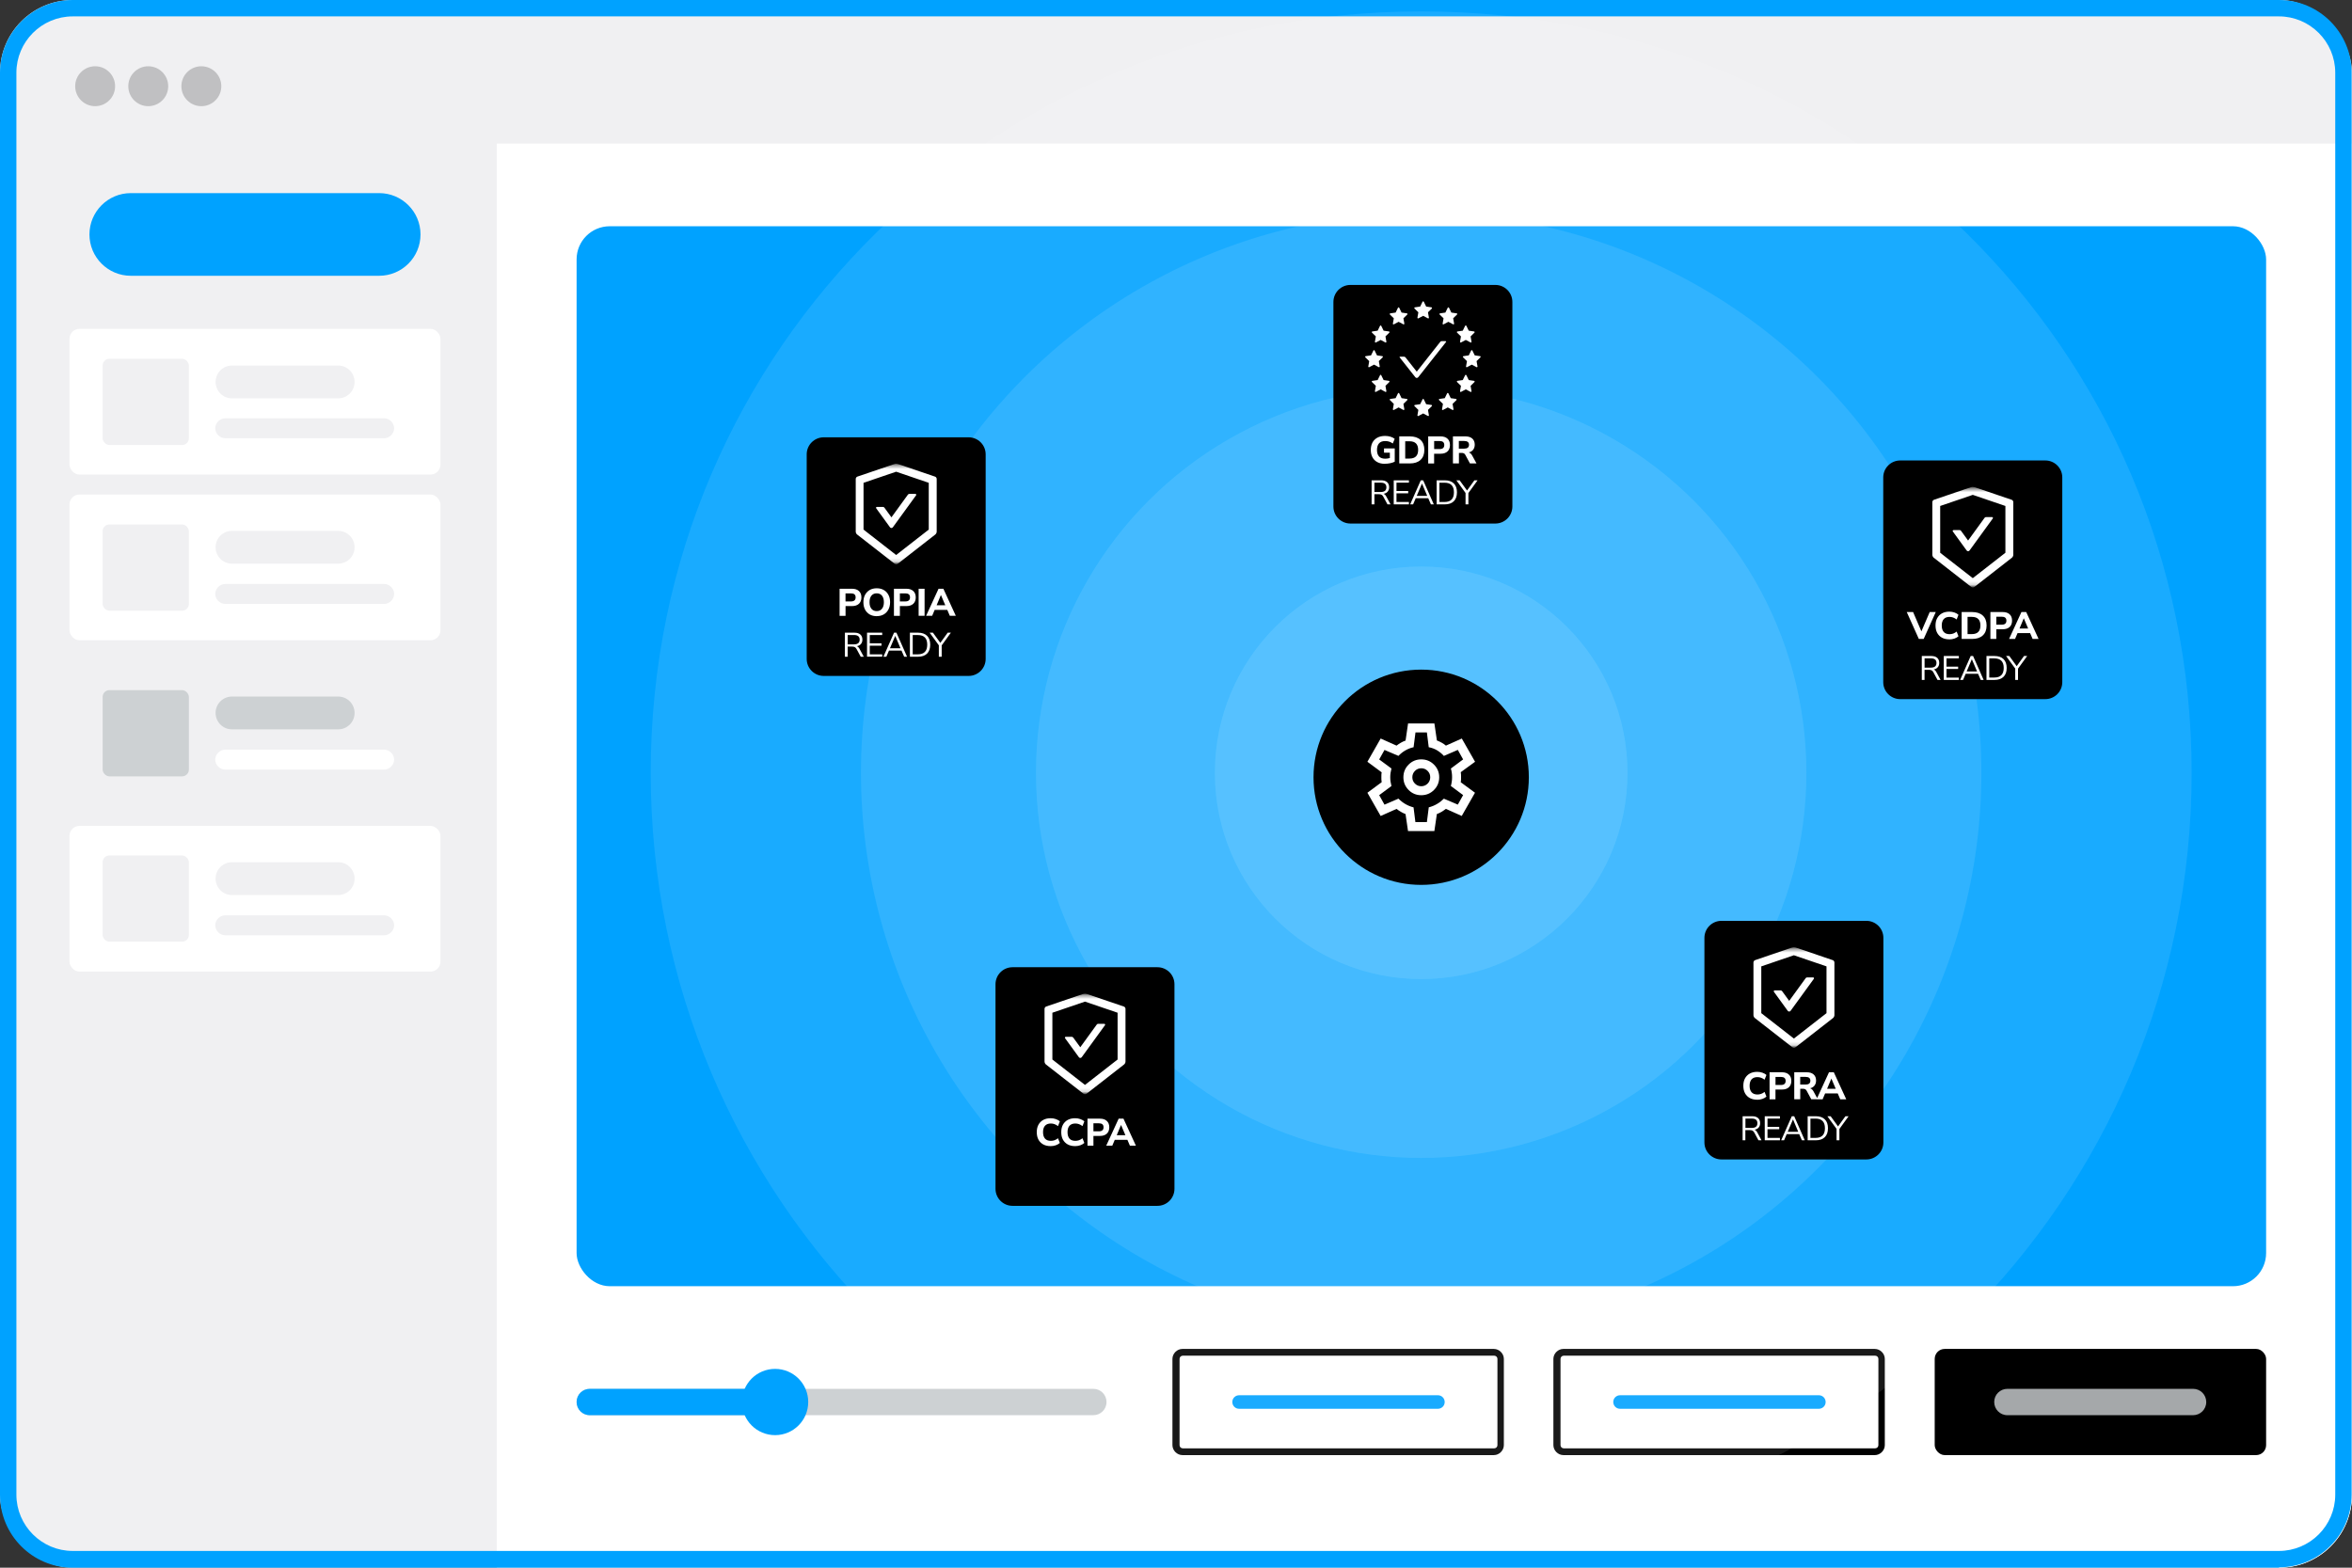
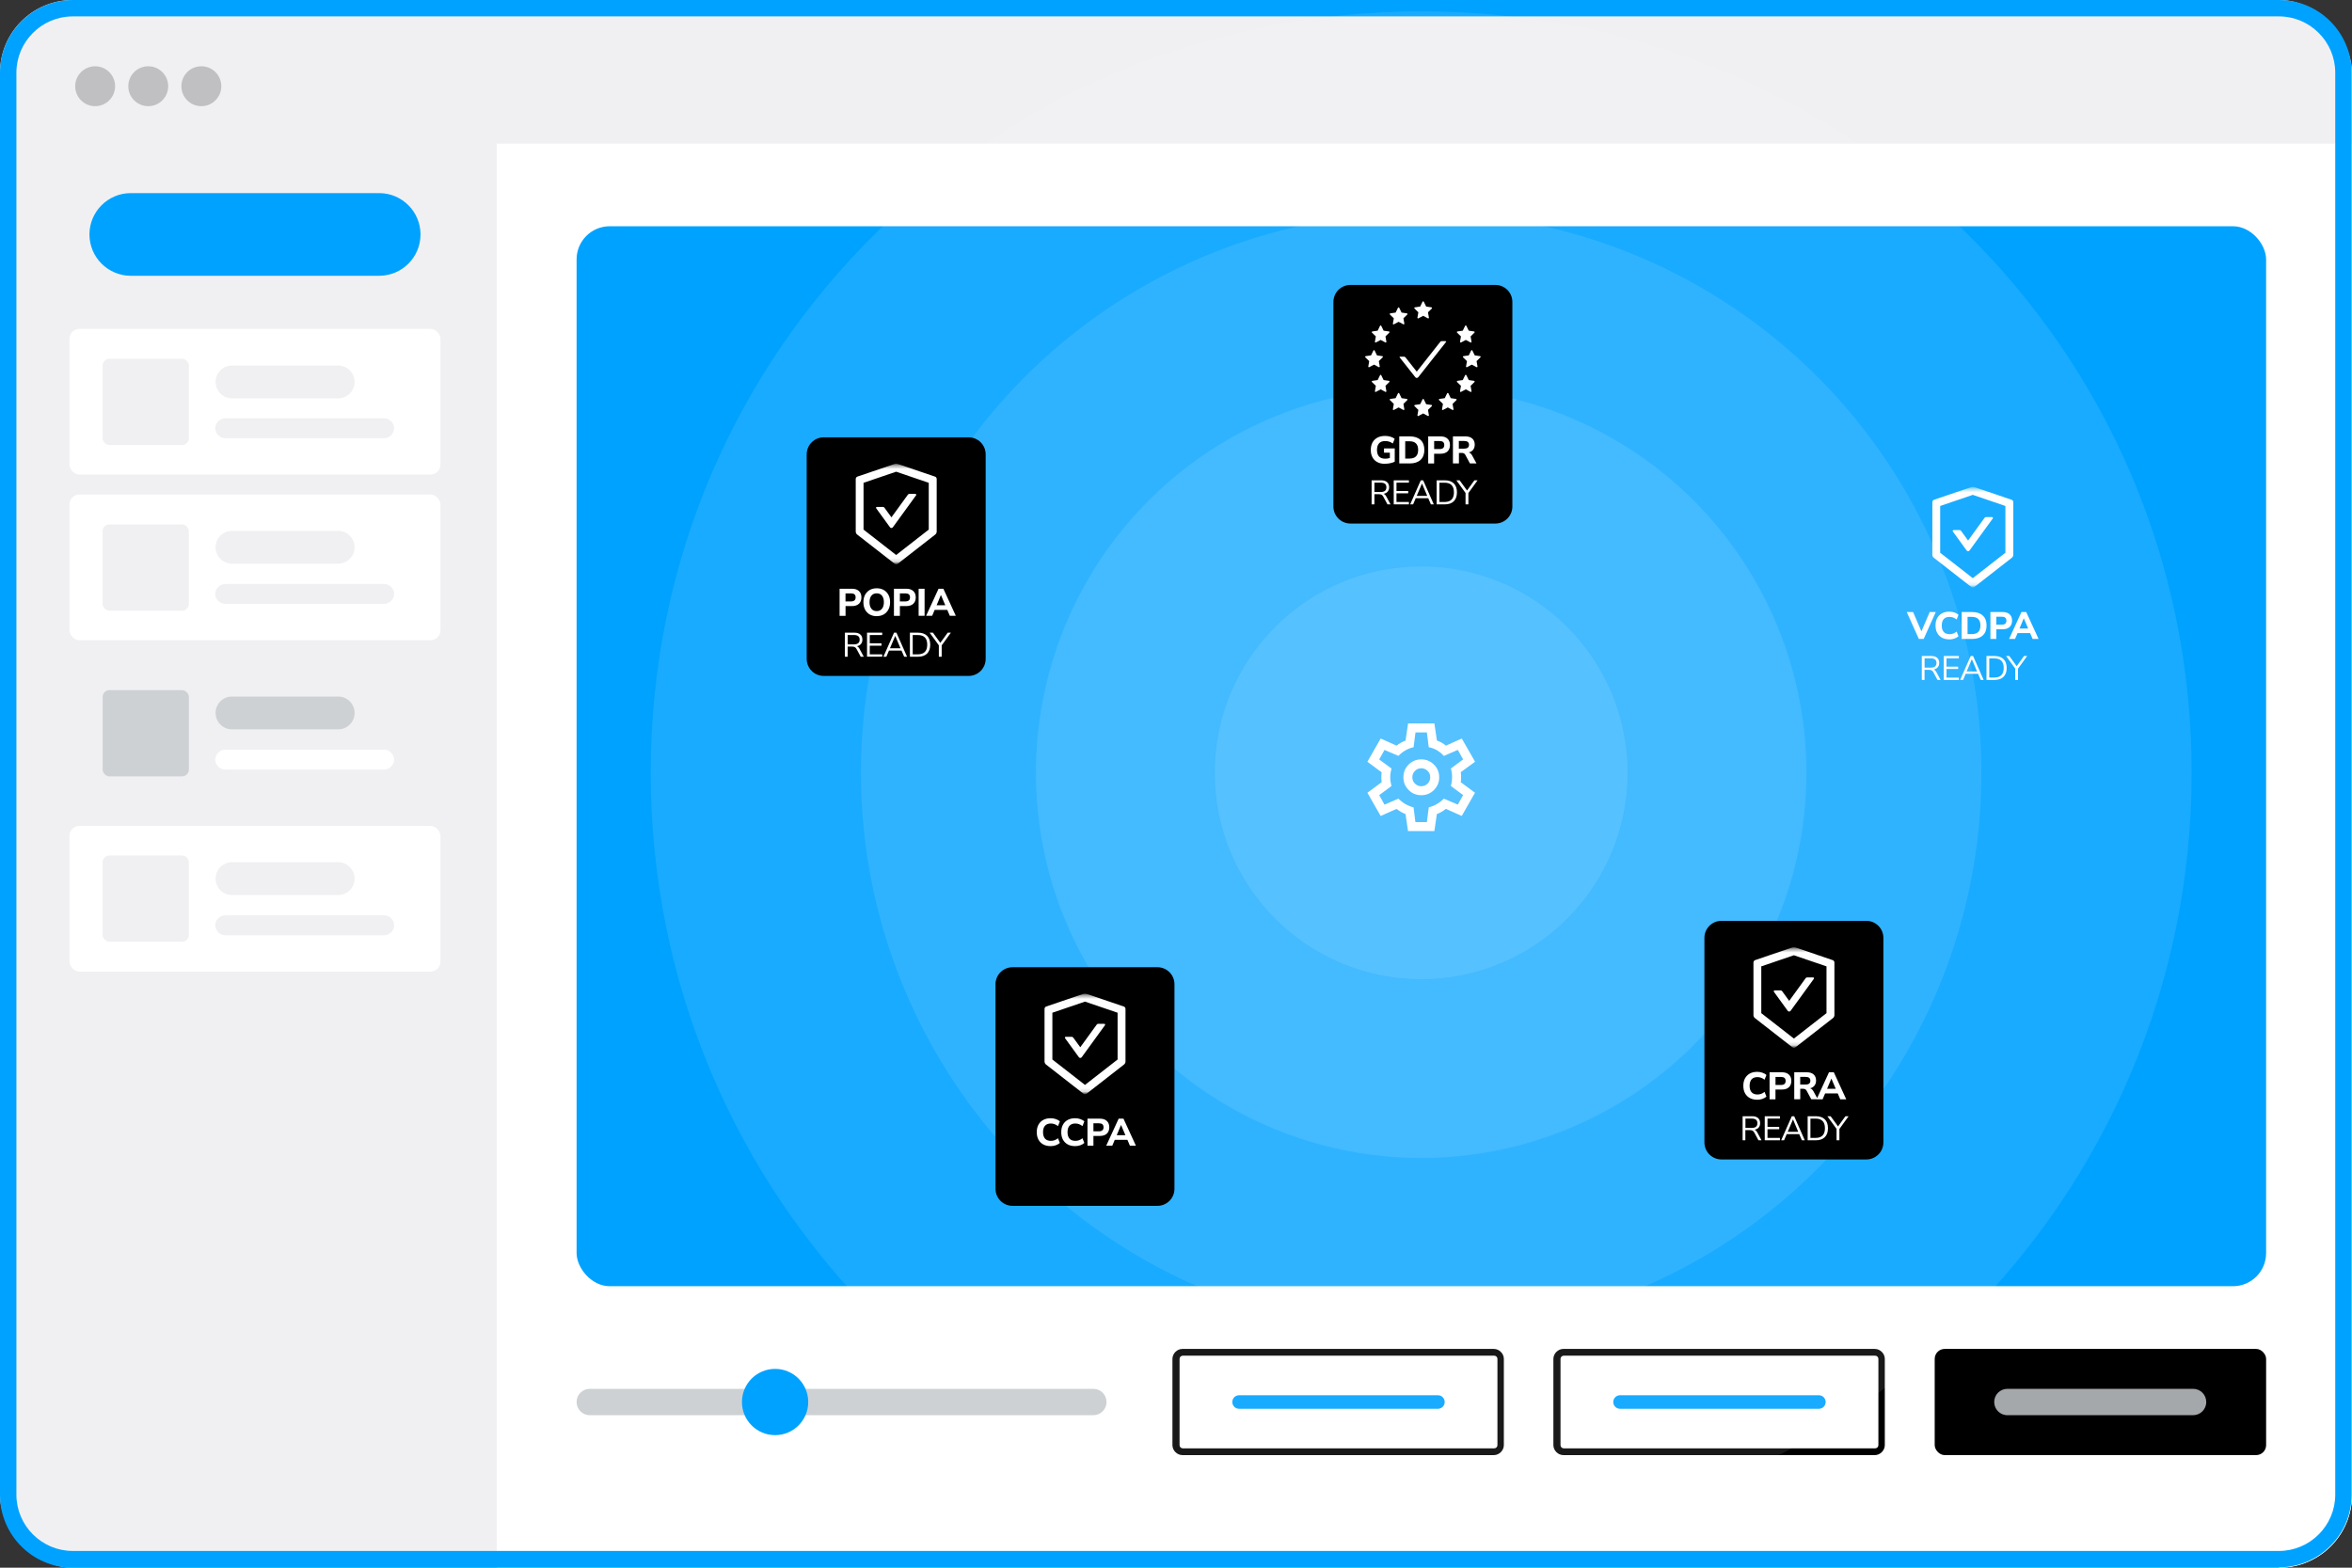
<svg xmlns="http://www.w3.org/2000/svg" viewBox="0 0 660 440">
  <rect x="0" y="0" width="660" height="440" fill="#333333" stroke="none" />
  <defs>
    <style>
      .cls-1 {
        fill: #00a2ff;
      }

      .cls-2 {
        mask: url(#mask-5);
      }

      .cls-3 {
        mask: url(#mask-1);
      }

      .cls-4 {
        mask: url(#mask-10);
      }

      .cls-5 {
        mask: url(#mask-6);
      }

      .cls-6 {
        mask: url(#mask-7);
      }

      .cls-7 {
        fill: #fff;
      }

      .cls-8 {
        mask: url(#mask);
      }

      .cls-9 {
        fill: #cdd1d3;
      }

      .cls-10 {
        mix-blend-mode: overlay;
        opacity: .1;
      }

      .cls-11 {
        opacity: .2;
      }

      .cls-12 {
        mask: url(#mask-8);
      }

      .cls-13 {
        mask: url(#mask-2);
      }

      .cls-14 {
        mask: url(#mask-9);
      }

      .cls-15 {
        isolation: isolate;
      }

      .cls-16 {
        fill: #f0f0f2;
      }

      .cls-17 {
        fill: #a5a8aa;
      }

      .cls-18 {
        mask: url(#mask-11);
      }

      .cls-19 {
        mask: url(#mask-4);
      }

      .cls-20 {
        mask: url(#mask-3);
      }
    </style>
    <mask id="mask" x="396.33" y="84.16" width="6.06" height="6.09" maskUnits="userSpaceOnUse">
      <g id="mask1_4946_55666" data-name="mask1 4946 55666">
        <path class="cls-7" d="M402.39,84.16h-6.06v6.09h6.06v-6.09Z" />
      </g>
    </mask>
    <mask id="mask-1" x="403.4" y="85.85" width="6.06" height="6.09" maskUnits="userSpaceOnUse">
      <g id="mask2_4946_55666" data-name="mask2 4946 55666">
-         <path class="cls-7" d="M409.46,85.85h-6.06v6.09h6.06v-6.09Z" />
-       </g>
+         </g>
    </mask>
    <mask id="mask-2" x="389.43" y="85.85" width="6.06" height="6.09" maskUnits="userSpaceOnUse">
      <g id="mask3_4946_55666" data-name="mask3 4946 55666">
        <path class="cls-7" d="M395.49,85.85h-6.06v6.09h6.06v-6.09Z" />
      </g>
    </mask>
    <mask id="mask-3" x="409.96" y="97.86" width="6.06" height="6.09" maskUnits="userSpaceOnUse">
      <g id="mask4_4946_55666" data-name="mask4 4946 55666">
        <path class="cls-7" d="M416.02,97.86h-6.06v6.09h6.06v-6.09Z" />
      </g>
    </mask>
    <mask id="mask-4" x="382.53" y="97.86" width="6.06" height="6.09" maskUnits="userSpaceOnUse">
      <g id="mask5_4946_55666" data-name="mask5 4946 55666">
        <path class="cls-7" d="M388.59,97.86h-6.06v6.09h6.06v-6.09Z" />
      </g>
    </mask>
    <mask id="mask-5" x="403.23" y="109.87" width="6.06" height="6.09" maskUnits="userSpaceOnUse">
      <g id="mask6_4946_55666" data-name="mask6 4946 55666">
        <path class="cls-7" d="M409.29,109.87h-6.06v6.09h6.06v-6.09Z" />
      </g>
    </mask>
    <mask id="mask-6" x="389.43" y="109.87" width="6.06" height="6.09" maskUnits="userSpaceOnUse">
      <g id="mask7_4946_55666" data-name="mask7 4946 55666">
        <path class="cls-7" d="M395.49,109.87h-6.06v6.09h6.06v-6.09Z" />
      </g>
    </mask>
    <mask id="mask-7" x="392.1" y="93.73" width="14.35" height="14.35" maskUnits="userSpaceOnUse">
      <g id="mask8_4946_55666" data-name="mask8 4946 55666">
        <path class="cls-7" d="M406.45,93.73h-14.35v14.35h14.35v-14.35Z" />
      </g>
    </mask>
    <mask id="mask-8" x="237.72" y="130.15" width="27.51" height="28.25" maskUnits="userSpaceOnUse">
      <g id="mask9_4946_55666" data-name="mask9 4946 55666">
        <path class="cls-7" d="M265.23,130.51h-27.51v27.51h27.51v-27.51Z" />
      </g>
    </mask>
    <mask id="mask-9" x="290.71" y="278.88" width="27.51" height="28.25" maskUnits="userSpaceOnUse">
      <g id="mask10_4946_55666" data-name="mask10 4946 55666">
        <path class="cls-7" d="M318.21,279.24h-27.51v27.51h27.51v-27.51Z" />
      </g>
    </mask>
    <mask id="mask-10" x="489.64" y="265.87" width="27.51" height="28.25" maskUnits="userSpaceOnUse">
      <g id="mask11_4946_55666" data-name="mask11 4946 55666">
        <path class="cls-7" d="M517.14,266.23h-27.51v27.51h27.51v-27.51Z" />
      </g>
    </mask>
    <mask id="mask-11" x="539.83" y="136.65" width="27.51" height="28.25" maskUnits="userSpaceOnUse">
      <g id="mask12_4946_55666" data-name="mask12 4946 55666">
        <path class="cls-7" d="M567.34,137.02h-27.51v27.51h27.51v-27.51Z" />
      </g>
    </mask>
  </defs>
  <g class="cls-15">
    <g id="Layer_2" data-name="Layer 2">
      <g id="Layer_1-2" data-name="Layer 1">
        <g id="Layer_1-2" data-name="Layer 1-2">
          <g>
            <rect class="cls-16" y="0" width="660" height="440" rx="20.4" ry="20.4" />
            <path class="cls-7" d="M139.4,40.3h520.6v379.3c0,11.3-9.2,20.4-20.4,20.4H139.4V40.3Z" />
            <path class="cls-1" d="M639.6,440H20.4c-11.3,0-20.4-9.2-20.4-20.4V20.4C0,9.2,9.2,0,20.4,0h619.1c11.3,0,20.4,9.2,20.4,20.4v399.1c0,11.3-9.2,20.4-20.4,20.4h0l.1.1ZM20.4,4.6c-8.7,0-15.8,7.1-15.8,15.8v399.1c0,8.7,7.1,15.8,15.8,15.8h619.1c8.7,0,15.8-7.1,15.8-15.8V20.4c0-8.7-7.1-15.8-15.8-15.8H20.4Z" />
            <g class="cls-11">
              <circle cx="26.7" cy="24.2" r="5.6" />
              <circle cx="41.6" cy="24.2" r="5.6" />
              <circle cx="56.5" cy="24.2" r="5.6" />
            </g>
            <rect class="cls-7" x="19.5" y="231.8" width="104.1" height="40.9" rx="2.8" ry="2.8" />
            <rect class="cls-16" x="28.8" y="240.1" width="24.2" height="24.2" rx="1.9" ry="1.9" />
            <path class="cls-16" d="M65.1,242h29.8c2.6,0,4.6,2.1,4.6,4.6h0c0,2.6-2.1,4.6-4.6,4.6h-29.8c-2.6,0-4.6-2.1-4.6-4.6h0c0-2.6,2.1-4.6,4.6-4.6Z" />
            <path class="cls-16" d="M63.2,256.9h44.6c1.5,0,2.8,1.3,2.8,2.8h0c0,1.5-1.3,2.8-2.8,2.8h-44.6c-1.5,0-2.8-1.3-2.8-2.8h0c0-1.5,1.3-2.8,2.8-2.8Z" />
            <rect class="cls-16" x="19.5" y="185.3" width="104.1" height="40.9" rx="2.8" ry="2.8" />
            <rect class="cls-9" x="28.8" y="193.7" width="24.2" height="24.2" rx="1.9" ry="1.9" />
            <path class="cls-9" d="M65.1,195.5h29.8c2.6,0,4.6,2.1,4.6,4.6h0c0,2.6-2.1,4.6-4.6,4.6h-29.8c-2.6,0-4.6-2.1-4.6-4.6h0c0-2.6,2.1-4.6,4.6-4.6Z" />
            <path class="cls-7" d="M63.2,210.4h44.6c1.5,0,2.8,1.3,2.8,2.8h0c0,1.5-1.3,2.8-2.8,2.8h-44.6c-1.5,0-2.8-1.3-2.8-2.8h0c0-1.5,1.3-2.8,2.8-2.8Z" />
            <rect class="cls-7" x="19.5" y="138.8" width="104.1" height="40.9" rx="2.8" ry="2.8" />
            <rect class="cls-16" x="28.8" y="147.2" width="24.2" height="24.2" rx="1.9" ry="1.9" />
            <path class="cls-16" d="M65.1,149h29.8c2.6,0,4.6,2.1,4.6,4.6h0c0,2.6-2.1,4.6-4.6,4.6h-29.8c-2.6,0-4.6-2.1-4.6-4.6h0c0-2.6,2.1-4.6,4.6-4.6Z" />
            <path class="cls-16" d="M63.2,163.9h44.6c1.5,0,2.8,1.3,2.8,2.8h0c0,1.5-1.3,2.8-2.8,2.8h-44.6c-1.5,0-2.8-1.3-2.8-2.8h0c0-1.5,1.3-2.8,2.8-2.8Z" />
            <rect class="cls-7" x="19.5" y="92.3" width="104.1" height="40.9" rx="2.8" ry="2.8" />
            <rect class="cls-16" x="28.8" y="100.7" width="24.2" height="24.2" rx="1.9" ry="1.9" />
            <path class="cls-16" d="M65.1,102.6h29.8c2.6,0,4.6,2.1,4.6,4.6h0c0,2.6-2.1,4.6-4.6,4.6h-29.8c-2.6,0-4.6-2.1-4.6-4.6h0c0-2.6,2.1-4.6,4.6-4.6Z" />
            <path class="cls-16" d="M63.2,117.4h44.6c1.5,0,2.8,1.3,2.8,2.8h0c0,1.5-1.3,2.8-2.8,2.8h-44.6c-1.5,0-2.8-1.3-2.8-2.8h0c0-1.5,1.3-2.8,2.8-2.8Z" />
            <path class="cls-1" d="M36.7,54.2h69.7c6.4,0,11.6,5.2,11.6,11.6h0c0,6.4-5.2,11.6-11.6,11.6H36.7c-6.4,0-11.6-5.2-11.6-11.6h0c0-6.4,5.2-11.6,11.6-11.6Z" />
            <path class="cls-1" d="M454.6,395.4h55.8c1,0,1.9-.8,1.9-1.9h0c0-1-.8-1.9-1.9-1.9h-55.8c-1,0-1.9.8-1.9,1.9h0c0,1,.8,1.9,1.9,1.9Z" />
            <path d="M526.1,408.4h-87.4c-1.5,0-2.8-1.3-2.8-2.8v-24.2c0-1.5,1.3-2.8,2.8-2.8h87.4c1.5,0,2.8,1.3,2.8,2.8v24.2c0,1.5-1.3,2.8-2.8,2.8h0ZM438.8,380.5c-.5,0-.9.4-.9.9v24.2c0,.5.4.9.9.9h87.4c.5,0,.9-.4.9-.9v-24.2c0-.5-.4-.9-.9-.9h-87.4Z" />
            <path class="cls-1" d="M347.7,395.4h55.8c1,0,1.9-.8,1.9-1.9h0c0-1-.8-1.9-1.9-1.9h-55.8c-1,0-1.9.8-1.9,1.9h0c0,1,.8,1.9,1.9,1.9Z" />
            <path d="M419.2,408.4h-87.4c-1.5,0-2.8-1.3-2.8-2.8v-24.2c0-1.5,1.3-2.8,2.8-2.8h87.4c1.5,0,2.8,1.3,2.8,2.8v24.2c0,1.5-1.3,2.8-2.8,2.8ZM331.9,380.5c-.5,0-.9.4-.9.9v24.2c0,.5.4.9.9.9h87.4c.5,0,.9-.4.9-.9v-24.2c0-.5-.4-.9-.9-.9h-87.4Z" />
            <rect x="542.9" y="378.6" width="93" height="29.8" rx="2.8" ry="2.8" />
            <path class="cls-17" d="M563.3,389.8h52.1c2.1,0,3.7,1.7,3.7,3.7h0c0,2.1-1.7,3.7-3.7,3.7h-52.1c-2.1,0-3.7-1.7-3.7-3.7h0c0-2.1,1.7-3.7,3.7-3.7Z" />
            <rect class="cls-1" x="161.8" y="63.5" width="474.1" height="297.5" rx="9.3" ry="9.3" />
            <g>
              <g class="cls-10">
                <circle class="cls-7" cx="398.8" cy="216.9" r="57.9" />
              </g>
              <g class="cls-10">
                <circle class="cls-7" cx="398.8" cy="216.9" r="108.1" />
              </g>
              <g class="cls-10">
                <circle class="cls-7" cx="398.8" cy="216.9" r="157.2" />
              </g>
              <g class="cls-10">
                <path class="cls-7" d="M398.8,3.2c119.4,0,216.2,94.3,216.2,213.7s-96.8,216.2-216.2,216.2-216.2-96.8-216.2-216.2S279.4,3.2,398.8,3.2Z" />
              </g>
            </g>
            <path class="cls-9" d="M165.5,389.8h141.3c2.1,0,3.7,1.7,3.7,3.7h0c0,2.1-1.7,3.7-3.7,3.7h-141.3c-2.1,0-3.7-1.7-3.7-3.7h0c0-2.1,1.7-3.7,3.7-3.7h0Z" />
-             <path class="cls-1" d="M161.8,393.5c0-2.1,1.7-3.7,3.7-3.7h52.1v7.4h-52.1c-2.1,0-3.7-1.7-3.7-3.7h0Z" />
            <circle class="cls-1" cx="217.5" cy="393.5" r="9.3" />
            <g>
              <path d="M419.61,79.97h-40.66c-2.64,0-4.78,2.14-4.78,4.78v57.41c0,2.64,2.14,4.78,4.78,4.78h40.66c2.64,0,4.78-2.14,4.78-4.78v-57.41c0-2.64-2.14-4.78-4.78-4.78Z" />
              <g class="cls-8">
                <path class="cls-7" d="M401.7,86.26l-1.5-.22-.67-1.37s-.05-.07-.09-.09c-.09-.05-.21,0-.25.09l-.67,1.37-1.5.22s-.08.03-.11.06c-.04.04-.05.09-.05.14,0,.05.02.1.06.13l1.09,1.06-.26,1.5s0,.07.01.1c.01.03.04.06.06.08.03.02.06.03.1.04.04,0,.07,0,.1-.02l1.34-.71,1.34.71s.08.03.12.02c.1-.02.17-.12.15-.22l-.26-1.5,1.09-1.06s.05-.07.05-.11c.02-.1-.06-.2-.16-.22Z" />
              </g>
              <g class="cls-3">
                <path class="cls-7" d="M408.77,87.95l-1.5-.22-.67-1.37s-.05-.07-.09-.09c-.09-.05-.21,0-.25.09l-.67,1.37-1.5.22s-.08.03-.11.06c-.03.04-.05.08-.05.14,0,.05.02.1.06.13l1.09,1.06-.26,1.5s0,.07.01.1c.01.03.04.06.06.08.03.02.06.03.1.03.04,0,.07,0,.1-.02l1.34-.71,1.34.71s.08.03.12.02c.1-.02.17-.12.15-.22l-.26-1.5,1.09-1.06s.05-.07.06-.11c.02-.1-.06-.2-.16-.22Z" />
              </g>
              <g class="cls-13">
                <path class="cls-7" d="M394.8,87.95l-1.5-.22-.67-1.37s-.05-.07-.08-.09c-.09-.05-.21,0-.25.09l-.67,1.37-1.5.22s-.08.03-.11.06c-.03.04-.05.08-.05.14,0,.05.02.1.06.13l1.09,1.06-.26,1.5s0,.07.01.1c.01.03.04.06.06.08.03.02.06.03.1.03.04,0,.07,0,.1-.02l1.34-.71,1.34.71s.08.03.12.02c.1-.02.17-.12.15-.22l-.26-1.5,1.09-1.06s.05-.07.05-.11c.01-.1-.06-.2-.16-.22Z" />
              </g>
              <path class="cls-7" d="M413.65,93.03l-1.5-.22-.67-1.37s-.05-.07-.09-.08c-.09-.05-.21,0-.25.08l-.67,1.37-1.5.22s-.08.03-.11.06c-.03.04-.05.08-.05.13s.02.1.06.13l1.09,1.07-.26,1.5s0,.07.01.1c.01.03.04.06.07.08.03.02.06.03.1.04.04,0,.07,0,.1-.02l1.34-.71,1.34.71s.08.03.12.02c.1-.02.17-.12.15-.22l-.26-1.5,1.09-1.07s.05-.07.05-.11c.02-.1-.06-.2-.16-.21Z" />
              <path class="cls-7" d="M389.76,93.03l-1.5-.22-.67-1.37s-.05-.07-.08-.08c-.09-.05-.21,0-.25.08l-.67,1.37-1.5.22s-.08.03-.11.06c-.04.04-.05.08-.05.13,0,.05.02.1.06.13l1.09,1.07-.26,1.5s0,.07.01.1c.01.03.03.06.06.08.03.02.06.03.1.04.04,0,.07,0,.1-.02l1.34-.71,1.34.71s.08.03.12.02c.1-.02.17-.12.15-.22l-.26-1.5,1.09-1.07s.05-.07.05-.11c.02-.1-.05-.2-.16-.21Z" />
              <g class="cls-20">
                <path class="cls-7" d="M415.33,99.96l-1.5-.22-.67-1.37s-.05-.07-.08-.09c-.09-.05-.21,0-.25.09l-.67,1.37-1.5.22s-.08.03-.11.06c-.04.04-.05.09-.05.14,0,.05.02.1.06.13l1.09,1.07-.26,1.5s0,.07.01.1c.01.03.04.06.06.08.03.02.06.03.1.03.04,0,.07,0,.1-.02l1.34-.71,1.34.71s.08.03.12.02c.1-.02.17-.12.15-.22l-.26-1.5,1.09-1.07s.05-.07.05-.11c.02-.1-.05-.2-.16-.22Z" />
              </g>
              <g class="cls-19">
                <path class="cls-7" d="M387.9,99.96l-1.5-.22-.67-1.37s-.05-.07-.08-.09c-.09-.05-.21,0-.25.09l-.67,1.37-1.5.22s-.08.03-.11.06c-.04.04-.05.09-.05.14,0,.05.02.1.06.13l1.09,1.07-.26,1.5s0,.07.01.1c.01.03.04.06.06.08.03.02.06.03.1.03.04,0,.07,0,.1-.02l1.34-.71,1.34.71s.08.03.12.02c.1-.02.17-.12.15-.22l-.26-1.5,1.09-1.07s.05-.07.05-.11c.02-.1-.06-.2-.16-.22Z" />
              </g>
              <path class="cls-7" d="M413.65,106.89l-1.5-.22-.67-1.37s-.05-.07-.09-.09c-.09-.05-.21,0-.25.09l-.67,1.37-1.5.22s-.08.03-.11.06c-.03.04-.05.08-.05.14s.02.1.06.13l1.09,1.07-.26,1.5s0,.07.01.1c.01.03.04.06.07.08.03.02.06.03.1.04.04,0,.07,0,.1-.02l1.34-.71,1.34.71s.08.03.12.02c.1-.02.17-.12.15-.22l-.26-1.5,1.09-1.07s.05-.07.05-.11c.02-.1-.06-.2-.16-.22Z" />
              <path class="cls-7" d="M389.76,106.89l-1.5-.22-.67-1.37s-.05-.07-.08-.09c-.09-.05-.21,0-.25.09l-.67,1.37-1.5.22s-.08.03-.11.06c-.04.04-.05.08-.05.14,0,.05.02.1.06.13l1.09,1.07-.26,1.5s0,.07.01.1c.01.03.03.06.06.08.03.02.06.03.1.04.04,0,.07,0,.1-.02l1.34-.71,1.34.71s.08.03.12.02c.1-.02.17-.12.15-.22l-.26-1.5,1.09-1.07s.05-.07.05-.11c.02-.1-.05-.2-.16-.22Z" />
              <g class="cls-2">
                <path class="cls-7" d="M408.6,111.97l-1.5-.22-.67-1.37s-.05-.07-.09-.09c-.09-.05-.21,0-.25.09l-.67,1.37-1.5.22s-.08.02-.11.05c-.04.04-.05.09-.05.14,0,.05.02.1.06.13l1.09,1.07-.26,1.5s0,.07.01.1c.01.03.04.06.06.08.03.02.06.03.1.04.04,0,.07,0,.1-.02l1.34-.71,1.34.71s.08.03.12.02c.1-.02.17-.12.15-.22l-.26-1.5,1.09-1.07s.05-.07.05-.11c.02-.1-.06-.2-.16-.21Z" />
              </g>
              <g class="cls-5">
                <path class="cls-7" d="M394.8,111.97l-1.5-.22-.67-1.37s-.05-.07-.08-.09c-.09-.05-.21,0-.25.09l-.67,1.37-1.5.22s-.08.02-.11.05c-.03.04-.05.09-.05.14,0,.05.02.1.06.13l1.09,1.07-.26,1.5s0,.07.01.1c.01.03.04.06.06.08.03.02.06.03.1.04.04,0,.07,0,.1-.02l1.34-.71,1.34.71s.08.03.12.02c.1-.02.17-.12.15-.22l-.26-1.5,1.09-1.07s.05-.07.05-.11c.01-.1-.06-.2-.16-.21Z" />
              </g>
              <path class="cls-7" d="M401.7,113.66l-1.5-.22-.67-1.37s-.05-.07-.09-.09c-.09-.05-.21,0-.25.09l-.67,1.37-1.5.22s-.08.03-.11.06c-.04.04-.05.08-.05.13,0,.05.02.1.06.13l1.09,1.07-.26,1.5s0,.07.01.1c.01.03.04.06.06.08.03.02.06.03.1.04.04,0,.07,0,.1-.02l1.34-.71,1.34.71s.08.03.12.02c.1-.02.17-.12.15-.22l-.26-1.5,1.09-1.07s.05-.07.05-.11c.02-.1-.06-.2-.16-.21Z" />
              <g class="cls-6">
                <path class="cls-7" d="M405.68,95.75h-1.12c-.16,0-.31.07-.4.19l-6.6,8.37-3.17-4.01c-.05-.06-.11-.11-.18-.14-.07-.03-.15-.05-.22-.05h-1.12c-.11,0-.17.12-.1.21l4.39,5.56c.21.26.6.26.81,0l7.82-9.91c.07-.08,0-.2-.1-.2Z" />
              </g>
              <path class="cls-7" d="M388.64,130.18c-.85,0-1.58-.16-2.17-.49-.59-.32-1.04-.77-1.35-1.36-.31-.58-.46-1.26-.46-2.04s.16-1.5.47-2.09c.32-.59.79-1.04,1.39-1.37.6-.32,1.33-.48,2.17-.48.53,0,1.03.07,1.51.22.48.15.87.35,1.17.6l-.54,1.3c-.33-.24-.67-.41-1.01-.52-.35-.11-.72-.16-1.12-.16-.77,0-1.35.21-1.73.65-.38.42-.57,1.04-.57,1.84s.19,1.42.58,1.84c.39.42.98.62,1.74.62.41,0,.84-.06,1.29-.19v-1.49h-1.64v-1.21h3.01v3.73c-.37.19-.8.33-1.29.43-.49.1-.98.15-1.46.15ZM392.65,130.07v-7.59h2.97c1.29,0,2.29.33,3,.99.71.65,1.07,1.58,1.07,2.8s-.36,2.15-1.07,2.81c-.71.66-1.71.99-3,.99h-2.97ZM394.32,128.7h1.21c1.61,0,2.42-.81,2.42-2.43s-.81-2.42-2.42-2.42h-1.21v4.85ZM400.77,130.07v-7.59h3.46c.85,0,1.5.21,1.96.65.46.42.69,1.01.69,1.78s-.23,1.36-.69,1.79c-.46.43-1.11.65-1.96.65h-1.8v2.74h-1.67ZM402.44,126.04h1.52c.88,0,1.32-.38,1.32-1.14s-.44-1.12-1.32-1.12h-1.52v2.26ZM407.71,130.07v-7.59h3.47c.85,0,1.5.2,1.96.61.46.41.69.98.69,1.71,0,.57-.15,1.04-.44,1.42-.29.37-.7.63-1.24.76.38.11.69.39.94.83l1.23,2.25h-1.84l-1.31-2.42c-.11-.19-.24-.33-.4-.4-.16-.08-.35-.12-.56-.12h-.82v2.94h-1.67ZM409.37,125.92h1.5c.9,0,1.35-.36,1.35-1.08s-.45-1.07-1.35-1.07h-1.5v2.14Z" />
              <path class="cls-7" d="M384.89,141.56v-6.75h2.67c.73,0,1.28.17,1.67.51.39.34.58.82.58,1.44,0,.5-.14.9-.41,1.22-.27.32-.65.53-1.15.62.29.1.55.35.76.75l1.19,2.2h-.86l-1.17-2.16c-.15-.27-.31-.45-.51-.54-.19-.1-.44-.14-.76-.14h-1.22v2.85h-.78ZM385.68,138.09h1.77c1.06,0,1.59-.44,1.59-1.32s-.53-1.3-1.59-1.3h-1.77v2.62ZM391.1,141.56v-6.75h4.26v.66h-3.49v2.33h3.29v.66h-3.29v2.43h3.49v.66h-4.26ZM395.71,141.56l2.98-6.75h.67l2.98,6.75h-.81l-.75-1.72h-3.51l-.74,1.72h-.81ZM399.01,135.74l-1.46,3.44h2.95l-1.46-3.44h-.02ZM403.14,141.56v-6.75h2.28c1.09,0,1.93.29,2.53.87.59.57.89,1.41.89,2.5s-.3,1.93-.89,2.51c-.59.58-1.44.87-2.53.87h-2.28ZM403.92,140.89h1.43c1.76,0,2.64-.9,2.64-2.71s-.88-2.7-2.64-2.7h-1.43v5.4ZM411.25,141.56v-3.2l-2.58-3.55h.92l2.08,2.86,2.07-2.86h.89l-2.58,3.57v3.18h-.78Z" />
              <path d="M271.81,122.74h-40.66c-2.64,0-4.78,2.14-4.78,4.78v57.41c0,2.64,2.14,4.78,4.78,4.78h40.66c2.64,0,4.78-2.14,4.78-4.78v-57.41c0-2.64-2.14-4.78-4.78-4.78Z" />
              <g class="cls-12">
                <path class="cls-7" d="M262.37,133.77l-10.43-3.55c-.12-.04-.29-.07-.46-.07s-.34.02-.46.07l-10.43,3.55c-.26.09-.46.38-.46.65v14.81c0,.27.17.63.39.79l10.58,8.25c.11.08.24.13.39.13s.28-.04.39-.13l10.58-8.25c.21-.17.39-.52.39-.79v-14.81c0-.27-.2-.56-.46-.65ZM260.62,148.64l-9.15,7.13-9.15-7.13v-13.13l9.15-3.12,9.15,3.12v13.13ZM248.16,142.47c-.09-.12-.24-.2-.4-.2h-1.69c-.2,0-.32.23-.2.39l3.88,5.34c.05.06.11.12.17.15.07.03.15.05.22.05s.15-.02.22-.05c.07-.04.13-.09.18-.15l6.53-8.99c.12-.16,0-.39-.2-.39h-1.69c-.16,0-.31.08-.4.2l-4.63,6.38-1.99-2.74Z" />
              </g>
              <path class="cls-7" d="M235.6,172.83v-7.59h3.47c.85,0,1.5.22,1.96.65.46.42.69,1.01.69,1.78s-.23,1.36-.69,1.79c-.46.43-1.11.65-1.96.65h-1.8v2.74h-1.67ZM237.26,168.8h1.52c.88,0,1.32-.38,1.32-1.14s-.44-1.12-1.32-1.12h-1.52v2.26ZM246.02,172.94c-.75,0-1.4-.16-1.97-.48-.56-.33-1-.79-1.31-1.37-.31-.59-.46-1.28-.46-2.07s.15-1.47.46-2.06c.32-.59.75-1.04,1.31-1.37.56-.32,1.22-.48,1.97-.48s1.41.16,1.97.48c.57.32,1,.78,1.31,1.37.32.58.47,1.26.47,2.04s-.16,1.48-.47,2.07c-.31.59-.75,1.05-1.31,1.38-.56.32-1.22.48-1.97.48ZM246.02,171.52c.63,0,1.12-.22,1.47-.66.36-.45.54-1.06.54-1.84s-.18-1.4-.53-1.83c-.35-.44-.85-.66-1.49-.66s-1.12.22-1.48.66c-.35.43-.53,1.04-.53,1.83s.18,1.4.53,1.84c.36.44.85.66,1.48.66ZM250.85,172.83v-7.59h3.47c.85,0,1.5.22,1.96.65.46.42.69,1.01.69,1.78s-.23,1.36-.69,1.79c-.46.43-1.11.65-1.96.65h-1.8v2.74h-1.67ZM252.52,168.8h1.52c.88,0,1.32-.38,1.32-1.14s-.44-1.12-1.32-1.12h-1.52v2.26ZM257.78,172.83v-7.59h1.67v7.59h-1.67ZM259.88,172.83l3.49-7.59h1.35l3.49,7.59h-1.68l-.71-1.65h-3.54l-.7,1.65h-1.69ZM264.02,167.01l-1.19,2.86h2.43l-1.22-2.86h-.02Z" />
              <path class="cls-7" d="M237.09,184.32v-6.75h2.67c.73,0,1.28.17,1.66.51.39.34.58.82.58,1.44,0,.5-.14.91-.41,1.23-.27.32-.65.53-1.15.62.29.1.55.35.76.75l1.19,2.2h-.86l-1.17-2.16c-.15-.27-.32-.45-.51-.54-.19-.1-.44-.14-.75-.14h-1.23v2.85h-.78ZM237.87,180.85h1.77c1.06,0,1.59-.44,1.59-1.32s-.53-1.3-1.59-1.3h-1.77v2.62ZM243.3,184.32v-6.75h4.26v.66h-3.49v2.33h3.29v.66h-3.29v2.43h3.49v.66h-4.26ZM247.9,184.32l2.98-6.75h.67l2.98,6.75h-.81l-.75-1.72h-3.51l-.74,1.72h-.81ZM251.2,178.5l-1.46,3.44h2.95l-1.46-3.44h-.02ZM255.33,184.32v-6.75h2.28c1.09,0,1.93.29,2.53.87.59.57.89,1.41.89,2.5s-.3,1.93-.89,2.51c-.59.58-1.43.87-2.53.87h-2.28ZM256.12,183.65h1.43c1.76,0,2.64-.9,2.64-2.71s-.88-2.7-2.64-2.7h-1.43v5.4ZM263.45,184.32v-3.2l-2.58-3.55h.92l2.08,2.86,2.07-2.86h.89l-2.58,3.57v3.18h-.78Z" />
              <path d="M324.79,271.47h-40.66c-2.64,0-4.78,2.14-4.78,4.78v57.41c0,2.64,2.14,4.78,4.78,4.78h40.66c2.64,0,4.78-2.14,4.78-4.78v-57.41c0-2.64-2.14-4.78-4.78-4.78Z" />
              <g class="cls-14">
                <g>
                  <path class="cls-7" d="M315.35,282.5l-10.43-3.55c-.13-.04-.3-.06-.46-.06s-.34.02-.46.06l-10.43,3.55c-.26.09-.46.38-.46.65v14.81c0,.27.17.63.39.8l10.58,8.25c.11.08.24.13.39.13s.28-.04.39-.13l10.58-8.25c.21-.17.39-.52.39-.8v-14.81c0-.27-.2-.56-.46-.65ZM313.61,297.37l-9.15,7.13-9.15-7.13v-13.13l9.15-3.12,9.15,3.12v13.13Z" />
                  <path class="cls-7" d="M300.75,291c.16,0,.31.08.4.2l1.99,2.73,4.63-6.38c.09-.13.24-.2.4-.2h1.7c.2,0,.32.23.2.39l-6.53,8.99c-.05.06-.11.11-.18.15-.07.04-.15.05-.22.05s-.15-.02-.22-.05c-.07-.03-.13-.09-.17-.15l-3.88-5.34c-.12-.16,0-.39.2-.39h1.7Z" />
                </g>
              </g>
              <path class="cls-7" d="M294.84,321.68c-.82,0-1.52-.16-2.1-.48-.58-.32-1.03-.78-1.35-1.36-.31-.59-.46-1.28-.46-2.08s.15-1.48.46-2.06c.32-.59.76-1.04,1.35-1.37.58-.32,1.28-.48,2.1-.48.5,0,.98.08,1.44.24.46.16.84.37,1.13.65l-.52,1.32c-.32-.25-.65-.43-.98-.55-.32-.12-.66-.18-1.02-.18-.72,0-1.27.21-1.65.63-.37.42-.55,1.02-.55,1.8s.18,1.39.55,1.81c.37.42.92.63,1.65.63.36,0,.7-.06,1.02-.17.33-.12.66-.31.98-.56l.52,1.32c-.29.26-.67.48-1.13.65-.46.16-.94.24-1.44.24ZM301.71,321.68c-.82,0-1.52-.16-2.1-.48-.58-.32-1.03-.78-1.35-1.36-.31-.59-.46-1.28-.46-2.08s.15-1.48.46-2.06c.32-.59.76-1.04,1.35-1.37.58-.32,1.28-.48,2.1-.48.5,0,.98.08,1.44.24.46.16.84.37,1.13.65l-.52,1.32c-.32-.25-.65-.43-.98-.55-.32-.12-.67-.18-1.02-.18-.72,0-1.27.21-1.65.63-.37.42-.55,1.02-.55,1.8s.18,1.39.55,1.81c.37.42.92.63,1.65.63.36,0,.7-.06,1.02-.17.33-.12.66-.31.98-.56l.52,1.32c-.29.26-.67.48-1.13.65-.46.16-.94.24-1.44.24ZM305.16,321.56v-7.59h3.47c.85,0,1.5.21,1.96.65.46.42.69,1.02.69,1.77s-.23,1.36-.69,1.79c-.46.43-1.11.64-1.96.64h-1.8v2.73h-1.67ZM306.83,317.53h1.52c.88,0,1.32-.38,1.32-1.14s-.44-1.12-1.32-1.12h-1.52v2.26ZM310.42,321.56l3.49-7.59h1.35l3.49,7.59h-1.68l-.71-1.65h-3.54l-.7,1.65h-1.69ZM314.57,315.75l-1.2,2.86h2.43l-1.22-2.86h-.02Z" />
              <path d="M523.72,258.45h-40.66c-2.64,0-4.78,2.14-4.78,4.78v57.41c0,2.64,2.14,4.78,4.78,4.78h40.66c2.64,0,4.78-2.14,4.78-4.78v-57.41c0-2.64-2.14-4.78-4.78-4.78Z" />
              <g class="cls-4">
                <g>
                  <path class="cls-7" d="M514.28,269.48l-10.43-3.56c-.13-.04-.29-.06-.46-.06s-.34.02-.46.06l-10.43,3.56c-.26.09-.46.38-.46.65v14.81c0,.27.18.63.39.79l10.58,8.25c.11.08.25.13.39.13s.28-.04.39-.13l10.58-8.25c.21-.16.39-.52.39-.79v-14.81c0-.27-.2-.56-.46-.65ZM512.54,284.36l-9.15,7.13-9.15-7.13v-13.13l9.15-3.12,9.15,3.12v13.13Z" />
                  <path class="cls-7" d="M499.68,277.98c.16,0,.31.08.4.2l1.99,2.73,4.63-6.38c.09-.13.24-.2.4-.2h1.69c.2,0,.32.23.2.39l-6.53,8.99c-.05.06-.11.11-.18.15-.07.04-.15.05-.22.05s-.15-.02-.22-.05c-.07-.04-.13-.09-.18-.15l-3.88-5.34c-.12-.16,0-.39.2-.39h1.7Z" />
                </g>
              </g>
              <path class="cls-7" d="M493.11,308.66c-.82,0-1.52-.16-2.1-.48-.58-.32-1.03-.77-1.35-1.36-.31-.59-.46-1.28-.46-2.08s.15-1.47.46-2.06c.32-.59.76-1.04,1.35-1.37.58-.32,1.28-.48,2.1-.48.5,0,.98.08,1.44.24.46.16.84.37,1.13.65l-.52,1.32c-.32-.25-.65-.43-.98-.55-.32-.12-.66-.18-1.02-.18-.72,0-1.27.21-1.65.63-.36.42-.55,1.02-.55,1.8s.18,1.39.55,1.81c.37.42.92.64,1.65.64.36,0,.7-.06,1.02-.17.33-.12.66-.31.98-.56l.52,1.32c-.29.27-.67.48-1.13.65-.46.16-.94.24-1.44.24ZM496.56,308.54v-7.59h3.46c.85,0,1.5.22,1.96.65.46.42.69,1.01.69,1.77s-.23,1.36-.69,1.79c-.46.43-1.11.64-1.96.64h-1.8v2.74h-1.67ZM498.23,304.52h1.52c.88,0,1.32-.38,1.32-1.14s-.44-1.12-1.32-1.12h-1.52v2.26ZM503.49,308.54v-7.59h3.47c.85,0,1.5.2,1.96.61s.69.98.69,1.71c0,.57-.15,1.04-.44,1.42-.29.37-.7.63-1.24.76.38.11.69.39.94.83l1.23,2.25h-1.84l-1.31-2.42c-.11-.19-.24-.33-.4-.4-.16-.08-.34-.12-.56-.12h-.82v2.94h-1.67ZM505.16,304.4h1.5c.9,0,1.35-.36,1.35-1.08s-.45-1.07-1.35-1.07h-1.5v2.14ZM509.75,308.54l3.49-7.59h1.35l3.49,7.59h-1.68l-.71-1.65h-3.54l-.7,1.65h-1.69ZM513.9,302.73l-1.2,2.86h2.43l-1.22-2.86h-.02Z" />
              <path class="cls-7" d="M489,320.04v-6.75h2.67c.73,0,1.28.17,1.66.51.39.34.58.82.58,1.44,0,.5-.14.9-.41,1.22-.27.32-.65.53-1.15.62.29.1.55.35.76.75l1.19,2.2h-.86l-1.17-2.16c-.15-.27-.32-.45-.51-.54-.19-.1-.44-.14-.76-.14h-1.23v2.85h-.78ZM489.79,316.57h1.77c1.06,0,1.59-.44,1.59-1.32s-.53-1.3-1.59-1.3h-1.77v2.62ZM495.21,320.04v-6.75h4.26v.66h-3.49v2.33h3.29v.66h-3.29v2.43h3.49v.66h-4.26ZM499.82,320.04l2.98-6.75h.67l2.97,6.75h-.81l-.75-1.72h-3.51l-.74,1.72h-.81ZM503.12,314.21l-1.46,3.45h2.95l-1.46-3.45h-.02ZM507.25,320.04v-6.75h2.28c1.09,0,1.93.29,2.53.87.59.57.89,1.41.89,2.5s-.3,1.93-.89,2.51c-.59.58-1.43.87-2.53.87h-2.28ZM508.03,319.37h1.43c1.76,0,2.64-.9,2.64-2.71s-.88-2.7-2.64-2.7h-1.43v5.4ZM515.36,320.04v-3.2l-2.58-3.55h.92l2.08,2.86,2.07-2.86h.89l-2.58,3.57v3.18h-.78Z" />
-               <path d="M573.94,129.24h-40.72c-2.63,0-4.76,2.13-4.76,4.76v57.46c0,2.63,2.13,4.76,4.76,4.76h40.72c2.63,0,4.76-2.13,4.76-4.76v-57.46c0-2.63-2.13-4.76-4.76-4.76Z" />
              <g class="cls-18">
                <g>
                  <path class="cls-7" d="M564.48,140.27l-10.43-3.55c-.13-.04-.29-.07-.46-.07s-.34.02-.46.07l-10.43,3.55c-.26.09-.46.38-.46.65v14.81c0,.27.17.63.39.8l10.58,8.25c.11.08.24.13.39.13s.28-.04.39-.13l10.58-8.25c.21-.17.39-.52.39-.8v-14.81c0-.27-.2-.56-.46-.65ZM562.74,155.14l-9.15,7.13-9.15-7.13v-13.13l9.15-3.12,9.15,3.12v13.13Z" />
                  <path class="cls-7" d="M549.88,148.77c.16,0,.31.08.4.2l1.99,2.74,4.63-6.38c.09-.13.24-.2.4-.2h1.7c.2,0,.32.23.2.39l-6.53,8.99c-.05.06-.11.12-.18.15-.07.03-.15.05-.22.05s-.15-.02-.22-.05c-.07-.03-.13-.09-.18-.15l-3.88-5.34c-.12-.16,0-.39.2-.39h1.7Z" />
                </g>
              </g>
              <path class="cls-7" d="M538.45,179.33l-3.39-7.55h1.78l2.33,5.42,2.33-5.42h1.7l-3.39,7.55h-1.36ZM547.02,179.45c-.81,0-1.51-.16-2.09-.48-.58-.32-1.02-.77-1.34-1.35-.31-.59-.46-1.27-.46-2.07s.15-1.47.46-2.04c.32-.58.76-1.04,1.34-1.36.58-.32,1.27-.48,2.09-.48.5,0,.98.08,1.43.24.46.16.83.37,1.12.64l-.51,1.32c-.32-.25-.65-.43-.97-.55-.32-.12-.66-.18-1.02-.18-.72,0-1.27.21-1.64.63-.36.41-.55,1.01-.55,1.79s.18,1.38.55,1.8c.37.42.92.63,1.64.63.36,0,.7-.06,1.02-.17.33-.12.65-.31.97-.56l.51,1.32c-.29.26-.67.48-1.12.64-.46.16-.94.24-1.43.24ZM550.46,179.33v-7.55h2.95c1.29,0,2.28.33,2.99.99.71.65,1.06,1.58,1.06,2.78s-.35,2.14-1.06,2.79c-.71.66-1.7.99-2.99.99h-2.95ZM552.12,177.97h1.2c1.61,0,2.41-.81,2.41-2.42s-.8-2.41-2.41-2.41h-1.2v4.83ZM558.53,179.33v-7.55h3.45c.84,0,1.49.21,1.95.64.46.42.68,1.01.68,1.77s-.23,1.35-.68,1.78c-.46.43-1.11.64-1.95.64h-1.79v2.72h-1.66ZM560.19,175.33h1.51c.88,0,1.32-.38,1.32-1.13s-.44-1.11-1.32-1.11h-1.51v2.25ZM563.77,179.33l3.47-7.55h1.34l3.47,7.55h-1.67l-.71-1.64h-3.52l-.7,1.64h-1.68ZM567.89,173.55l-1.19,2.85h2.42l-1.21-2.85h-.02Z" />
              <path class="cls-7" d="M539.28,190.83v-6.71h2.65c.72,0,1.28.17,1.66.5.39.34.58.82.58,1.44,0,.49-.14.9-.41,1.22-.27.32-.65.52-1.14.62.29.1.54.35.75.74l1.18,2.19h-.86l-1.16-2.15c-.15-.27-.31-.45-.51-.54-.19-.1-.44-.14-.75-.14h-1.22v2.84h-.78ZM540.06,187.38h1.76c1.05,0,1.58-.44,1.58-1.31s-.53-1.29-1.58-1.29h-1.76v2.61ZM545.45,190.83v-6.71h4.23v.66h-3.47v2.32h3.27v.66h-3.27v2.42h3.47v.66h-4.23ZM550.04,190.83l2.96-6.71h.67l2.96,6.71h-.81l-.74-1.71h-3.49l-.73,1.71h-.81ZM553.32,185.03l-1.46,3.43h2.93l-1.46-3.43h-.02ZM557.43,190.83v-6.71h2.27c1.08,0,1.92.29,2.51.87.59.57.89,1.4.89,2.48s-.29,1.92-.89,2.49c-.59.58-1.43.87-2.51.87h-2.27ZM558.21,190.16h1.43c1.75,0,2.63-.9,2.63-2.69s-.88-2.68-2.63-2.68h-1.43v5.38ZM565.5,190.83v-3.18l-2.57-3.53h.91l2.07,2.85,2.05-2.85h.89l-2.57,3.55v3.16h-.78Z" />
            </g>
            <g>
-               <path d="M429.01,218.15c0-16.69-13.53-30.21-30.21-30.21s-30.21,13.53-30.21,30.21,13.53,30.21,30.21,30.21,30.21-13.53,30.21-30.21Z" />
              <path class="cls-7" d="M395.11,233.26l-.7-4.78c-.43-.16-.87-.37-1.31-.63-.45-.26-.85-.53-1.21-.82l-4.46,1.99-3.72-6.52,4.01-2.97c-.04-.21-.07-.44-.08-.69,0-.25-.01-.48-.01-.69s0-.44.01-.69c0-.25.03-.48.08-.69l-4.01-2.97,3.72-6.52,4.46,1.99c.36-.29.77-.56,1.22-.82.45-.26.89-.46,1.31-.6l.7-4.81h7.39l.7,4.78c.43.16.87.37,1.33.62.46.25.86.53,1.2.83l4.46-1.99,3.72,6.52-4.01,2.92c.04.23.07.46.07.71.01.25.01.48.01.71s0,.46-.01.7c0,.24-.04.47-.09.7l4.01,2.95-3.72,6.52-4.45-1.99c-.36.28-.76.56-1.21.83-.44.27-.88.47-1.32.62l-.7,4.78h-7.39ZM398.83,223.19c1.39,0,2.58-.49,3.56-1.47.98-.98,1.47-2.17,1.47-3.56s-.49-2.58-1.47-3.56c-.98-.98-2.17-1.47-3.56-1.47s-2.59.49-3.56,1.47c-.98.98-1.46,2.17-1.46,3.56s.49,2.58,1.46,3.56c.98.98,2.16,1.47,3.56,1.47ZM398.83,220.67c-.7,0-1.29-.25-1.78-.74-.49-.49-.73-1.08-.73-1.78s.25-1.29.73-1.78c.49-.49,1.08-.74,1.78-.74s1.29.25,1.78.74c.49.49.73,1.08.73,1.78s-.24,1.29-.73,1.78c-.49.49-1.08.74-1.78.74ZM397.19,230.74h3.21l.53-4.15c.81-.2,1.58-.51,2.29-.93.72-.41,1.37-.92,1.95-1.5l3.91,1.67,1.49-2.67-3.44-2.56c.11-.4.19-.81.25-1.21s.09-.82.09-1.24-.02-.83-.08-1.24c-.05-.41-.14-.81-.26-1.21l3.44-2.56-1.49-2.67-3.91,1.69c-.57-.63-1.21-1.15-1.92-1.58-.71-.42-1.49-.71-2.33-.86l-.52-4.15h-3.2l-.53,4.15c-.83.18-1.6.48-2.32.9-.72.42-1.36.93-1.93,1.53l-3.91-1.67-1.49,2.67,3.44,2.54c-.11.41-.19.82-.25,1.22-.06.4-.09.82-.09,1.25s.03.83.09,1.23c.06.4.14.81.25,1.22l-3.44,2.56,1.49,2.67,3.91-1.69c.59.6,1.24,1.1,1.95,1.52.72.42,1.48.72,2.29.93l.52,4.15Z" />
            </g>
          </g>
        </g>
      </g>
    </g>
  </g>
</svg>